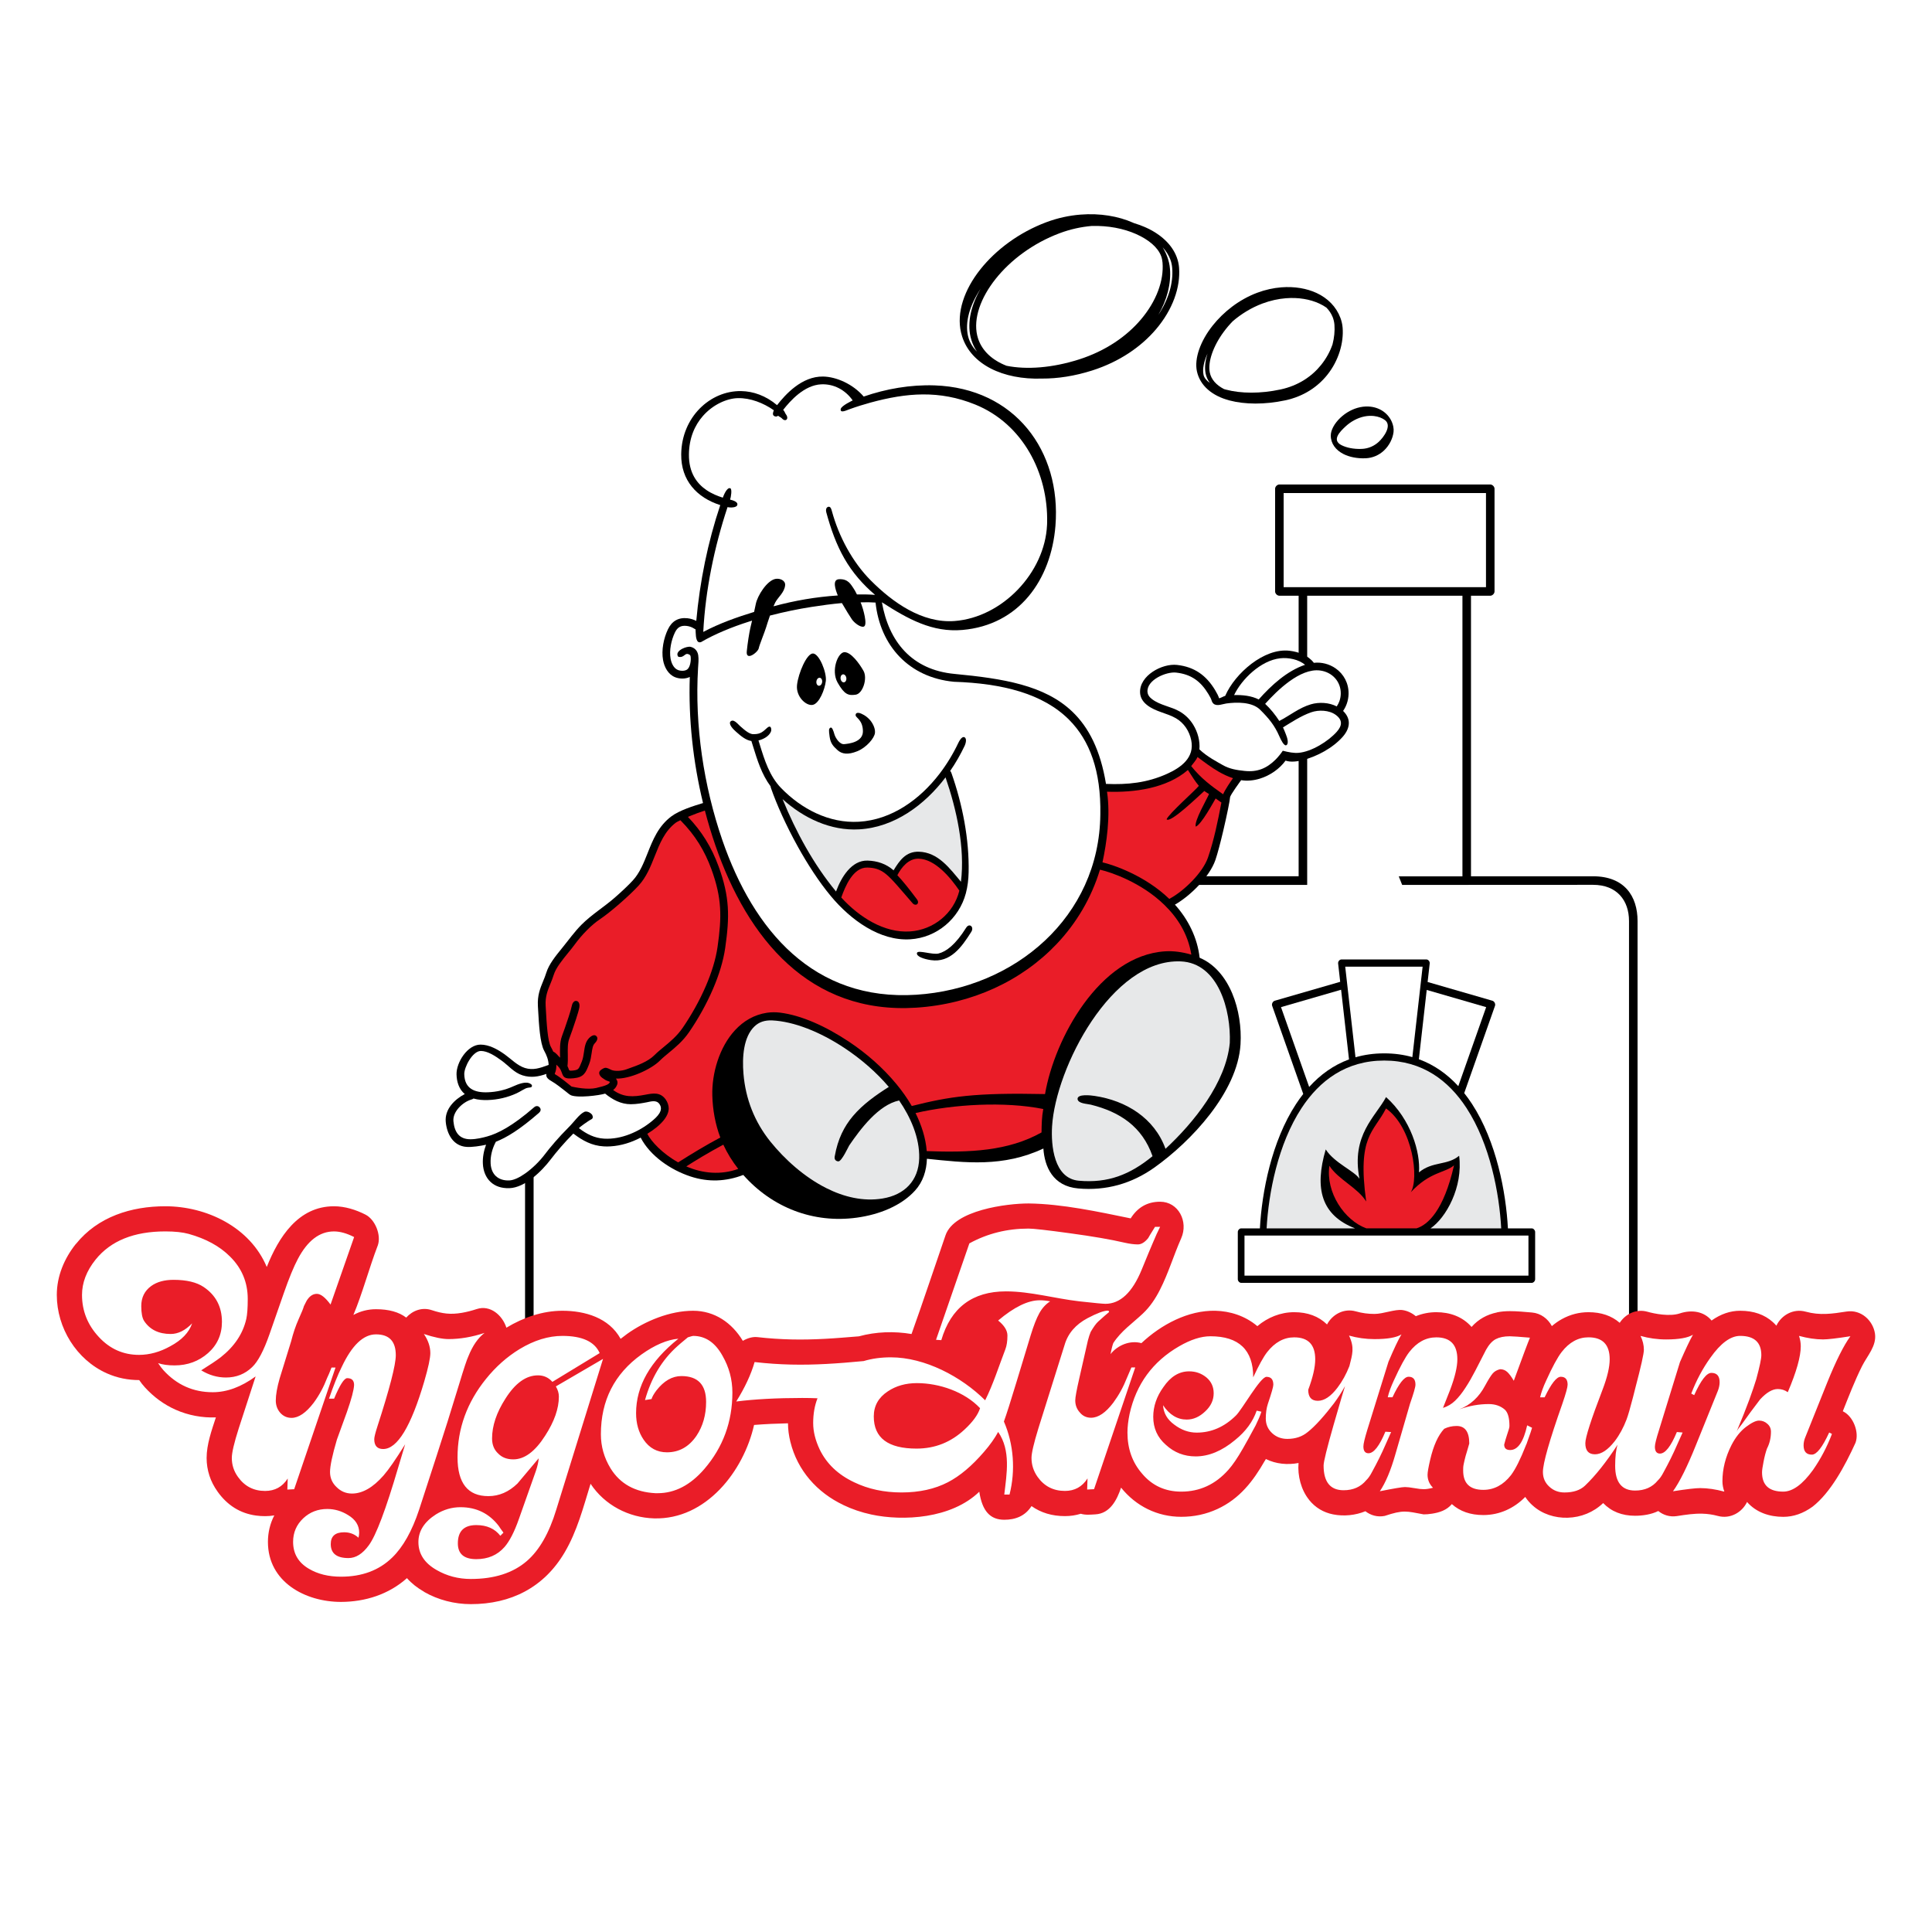
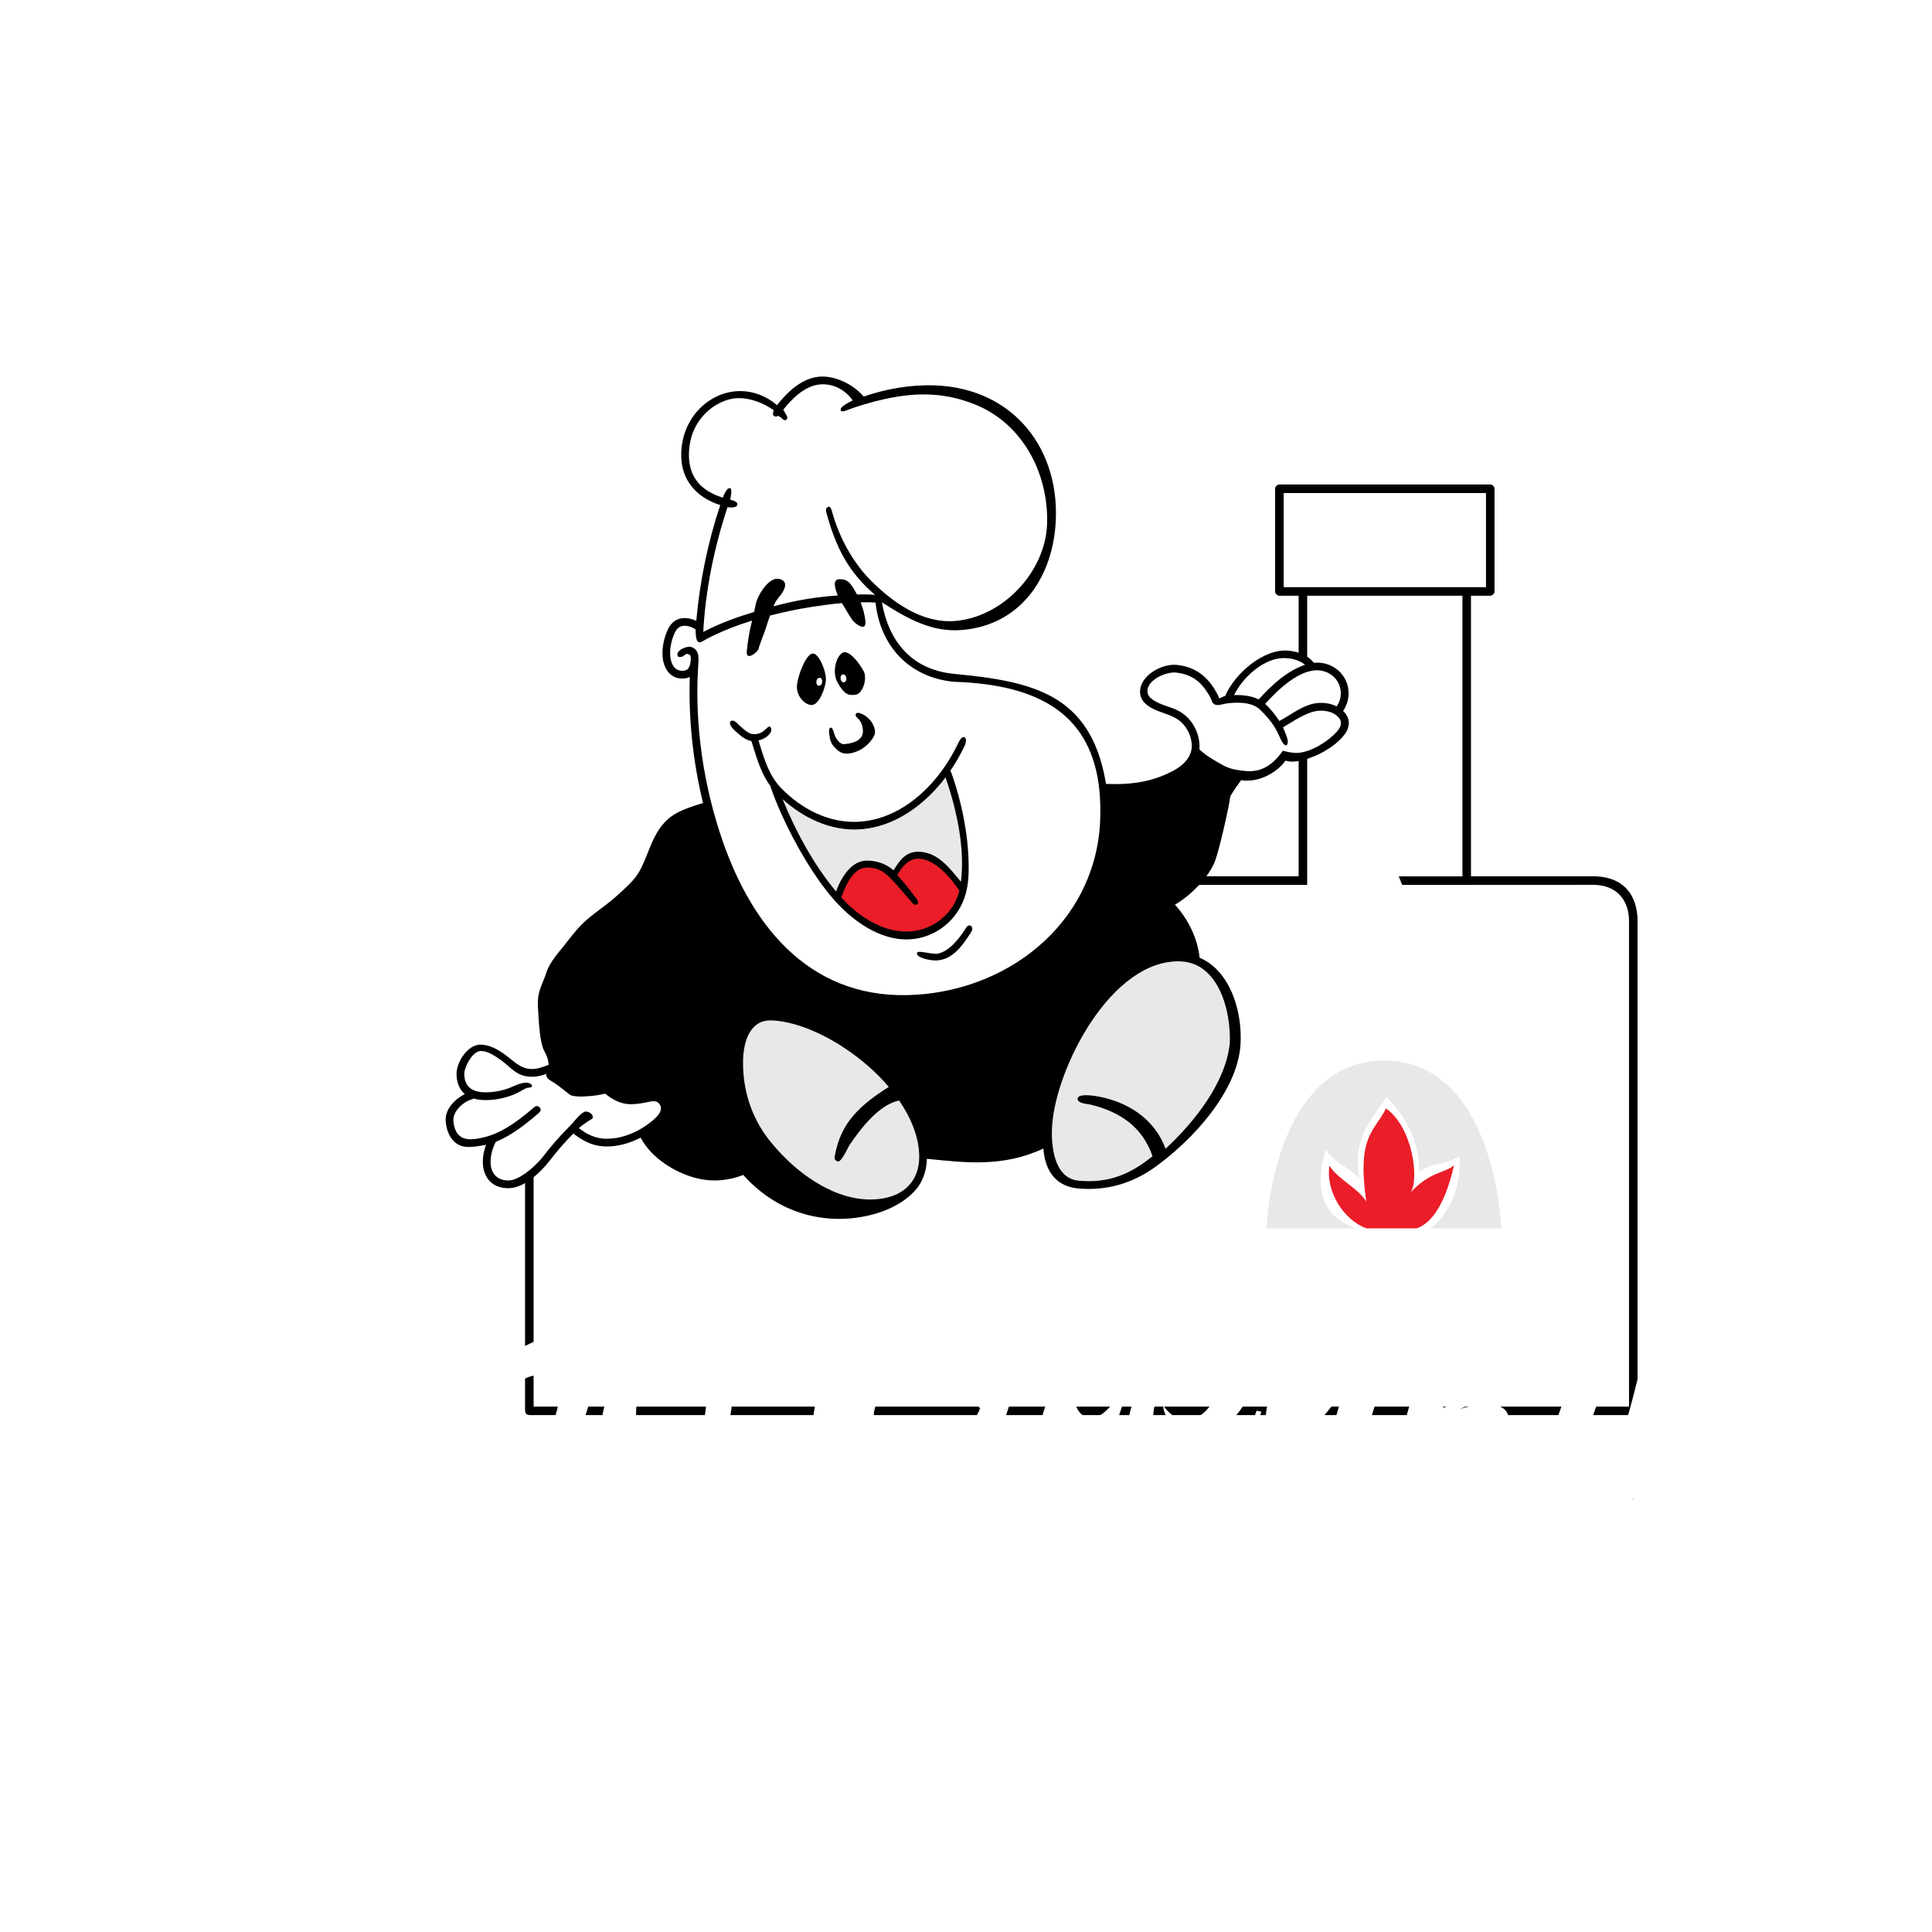
<svg xmlns="http://www.w3.org/2000/svg" version="1.0" id="Layer_1" x="0px" y="0px" width="192.756px" height="192.756px" viewBox="0 0 192.756 192.756" enable-background="new 0 0 192.756 192.756" xml:space="preserve">
  <g>
    <polygon fill-rule="evenodd" clip-rule="evenodd" fill="#FFFFFF" points="0,0 192.756,0 192.756,192.756 0,192.756 0,0  " />
    <path d="M52.385,112.258h49.229V87.426h27.951V59.436h-1.922c-0.213,0-0.426-0.214-0.426-0.426V48.763   c0-0.213,0.213-0.426,0.426-0.426h21.041c0.213,0,0.426,0.213,0.426,0.426v10.247c0,0.212-0.213,0.426-0.426,0.426h-1.923v27.991   h12.175c3.139,0,4.444,1.99,4.444,4.465v48.724c0,0.301-0.256,0.57-0.581,0.57H52.916c-0.422-0.006-0.519-0.176-0.531-0.502   V112.258L52.385,112.258z" />
    <path fill="#FFFFFF" d="M145.908,59.436h-15.49v28.853h-27.952v24.396c0,0.213-0.214,0.426-0.427,0.426H53.237v27.225h109.29   V91.891c0-2.048-1.201-3.613-3.592-3.612l-19.041,0.009l-0.339-0.853h6.353V59.436L145.908,59.436z M148.257,49.189h-20.188v9.394   h20.188V49.189L148.257,49.189z" />
    <path d="M162.953,149.51c-0.051,0.076-0.064,0.137,0,0.137V149.51L162.953,149.51z" />
-     <path d="M123.83,122.555h1.871c0.195-3.613,1.161-8.678,3.609-12.414c0.227-0.346,0.464-0.678,0.715-0.998l-3.101-8.791   c-0.069-0.195,0.062-0.451,0.262-0.51l6.525-1.887l-0.207-1.829c-0.022-0.198,0.146-0.401,0.331-0.401h8.476   c0.186,0,0.354,0.203,0.331,0.401l-0.209,1.847l6.461,1.869c0.199,0.059,0.331,0.314,0.262,0.51l-3.071,8.707   c0.273,0.344,0.533,0.705,0.776,1.078c2.441,3.746,3.392,8.824,3.584,12.418h2.382c0.167,0,0.334,0.182,0.334,0.359v4.717   c0,0.178-0.167,0.359-0.334,0.359H123.83c-0.167,0-0.334-0.182-0.334-0.359v-4.717C123.496,122.736,123.663,122.555,123.83,122.555   L123.83,122.555z" />
    <path fill-rule="evenodd" clip-rule="evenodd" fill="#EA1D28" d="M136.327,122.555c-2.19-0.789-4.075-3.596-3.693-6.244   c0.875,1.369,2.844,2.199,3.671,3.562c-0.917-6.6,0.77-6.887,1.977-9.285c2.683,1.914,3.318,7.027,2.469,8.367   c1.905-2.057,3.401-1.916,4.316-2.686c-1.029,4.533-2.622,5.941-3.744,6.285H136.327L136.327,122.555z" />
    <path fill="#E7E8E9" d="M146.314,110.547c-1.79-2.748-4.421-4.736-8.209-4.736c-3.8,0-6.446,1.992-8.25,4.744   c-2.357,3.6-3.292,8.492-3.485,12h8.823c-3.346-1.307-4.08-3.943-2.925-7.877c0.876,1.367,2.862,2.145,3.367,2.93   c-0.85-4.385,1.616-6.193,2.652-8.152c2.485,2.225,3.438,5.52,3.285,7.51c1.352-1.123,2.838-0.668,4.007-1.656   c0.409,3.137-1.325,6.215-2.857,7.246h7.054C149.586,119.064,148.666,114.154,146.314,110.547L146.314,110.547z" />
    <path fill="#FFFFFF" d="M152.494,123.273h-28.331v3.998h28.331V123.273L152.494,123.273z M133.802,98.746l-5.996,1.736l2.809,7.963   c1.095-1.207,2.407-2.17,3.976-2.748L133.802,98.746L133.802,98.746z M141.936,96.443h-7.724l1.026,9.042   c0.879-0.254,1.833-0.391,2.867-0.391c1.011,0,1.944,0.131,2.806,0.375L141.936,96.443L141.936,96.443z M142.344,98.766   l5.931,1.717l-2.78,7.883c-1.086-1.182-2.386-2.123-3.935-2.686L142.344,98.766L142.344,98.766z" />
-     <path d="M125.438,29.206c0.809-0.303,1.62-0.477,2.399-0.539c1.321-0.105,2.548,0.113,3.525,0.568   c1.108,0.515,1.957,1.374,2.368,2.472c0.122,0.323,0.198,0.652,0.224,0.984c0.119,1.481-0.377,3.271-1.536,4.716   c-0.942,1.174-2.328,2.137-4.184,2.534c-2.056,0.44-4.042,0.415-5.567,0.012c-1.714-0.454-2.94-1.458-3.253-2.923   c-0.266-1.253,0.341-3,1.579-4.555C122.062,31.134,123.599,29.895,125.438,29.206L125.438,29.206z M135.729,40.62   c0.356-0.071,0.701-0.083,1.02-0.045c0.51,0.06,0.97,0.249,1.327,0.519c0.48,0.364,0.814,0.876,0.934,1.471h-0.001   c0.037,0.183,0.046,0.363,0.026,0.534c-0.074,0.631-0.411,1.347-0.977,1.869c-0.461,0.424-1.077,0.727-1.831,0.755   c-0.835,0.031-1.611-0.131-2.182-0.421c-0.781-0.397-1.272-1.042-1.273-1.846c-0.002-0.546,0.374-1.235,0.978-1.796   C134.267,41.177,134.96,40.772,135.729,40.62L135.729,40.62z M104.39,22.171c1.135-0.425,2.291-0.671,3.415-0.76   c1.938-0.155,3.776,0.158,5.246,0.811c0.026,0.012,0.053,0.024,0.078,0.036c0.4,0.118,0.781,0.257,1.141,0.417   c1.52,0.674,2.656,1.712,3.131,2.979c0.126,0.335,0.206,0.681,0.233,1.034c0.158,1.985-0.647,4.219-2.296,6.159   c-1.477,1.738-3.634,3.244-6.378,4.118c-1.74,0.554-3.444,0.814-5.002,0.805c-3.899,0.131-7.079-1.414-7.966-4.199   c-0.043-0.137-0.081-0.273-0.112-0.408l0-0.002c-0.456-1.965,0.315-4.259,1.934-6.291C99.351,24.937,101.657,23.195,104.39,22.171   L104.39,22.171z M115.993,24.67c0.183,0.292,0.336,0.602,0.457,0.926c0.151,0.402,0.246,0.813,0.279,1.229   c0.118,1.476-0.285,3.08-1.163,4.589c1.021-1.538,1.504-3.188,1.386-4.674c-0.023-0.299-0.088-0.583-0.188-0.85   C116.599,25.451,116.337,25.042,115.993,24.67L115.993,24.67z M97.846,28.794c-1.092,1.646-1.588,3.333-1.267,4.726h0.001   c0.018,0.081,0.04,0.157,0.062,0.227c0.162,0.507,0.446,0.954,0.833,1.336c-0.234-0.344-0.419-0.718-0.547-1.122   c-0.035-0.109-0.066-0.224-0.094-0.343v-0.001C96.49,32.139,96.888,30.439,97.846,28.794L97.846,28.794z M120.703,38.197   c-0.208-0.285-0.353-0.603-0.421-0.95c-0.111-0.562-0.038-1.244,0.194-1.972c-0.37,0.81-0.52,1.557-0.398,2.125   C120.141,37.692,120.36,37.96,120.703,38.197L120.703,38.197z" />
-     <path fill="#EA1D28" d="M40.601,157.451c0.462,0.521,1.033,0.975,1.712,1.361l-0.005,0.008c1.405,0.809,3.048,1.225,4.666,1.225   c3.972,0,7.275-1.633,9.352-5.146c1.265-2.141,1.866-4.512,2.595-6.863c1.407,2.129,3.804,3.383,6.343,3.453   c5.174,0.143,8.935-4.713,9.97-9.322c1.126-0.088,2.255-0.139,3.384-0.164c0.002,0.6,0.082,1.221,0.24,1.861h0.002   c0.701,2.848,2.668,5.053,5.283,6.289l-0.002,0.004c0.866,0.416,1.797,0.732,2.791,0.947c3.16,0.682,7.99,0.426,10.772-2.275   c0.292,1.939,1.092,2.797,2.492,2.797c1.116,0,2.078-0.365,2.719-1.363c0.938,0.666,2.049,1,3.336,1c0.553,0,1.08-0.08,1.581-0.236   c0.478,0.148,0.958,0.088,1.448,0.062c1.487-0.078,2.167-1.473,2.57-2.666c1.487,1.848,3.62,2.91,6.004,2.91   c1.282,0,2.484-0.258,3.606-0.777c2.214-1.021,3.563-2.773,4.729-4.812l0.005,0.002c0.029-0.053,0.063-0.111,0.102-0.178   c1.013,0.5,2.157,0.604,3.26,0.396c-0.111,1.252,0.249,2.682,1.047,3.666v0.01c0.626,0.775,1.43,1.26,2.409,1.453   c1.057,0.209,2.22,0.094,3.213-0.316c0.521,0.404,1.196,0.611,1.926,0.467c1.871-0.623,2.15-0.477,3.89-0.154   c0.249,0,0.516-0.021,0.799-0.066h0.01c0.76-0.115,1.49-0.348,2.001-0.961c0.809,0.729,1.856,1.094,3.145,1.094   c1.614,0,3.062-0.672,4.177-1.807c0.205,0.309,0.449,0.592,0.733,0.848l0.001-0.002c0.948,0.865,2.227,1.264,3.498,1.229   c1.332-0.039,2.578-0.541,3.543-1.463c0.81,0.844,1.872,1.266,3.187,1.266c0.755,0,1.627-0.131,2.31-0.473   c0.498,0.4,1.145,0.615,1.854,0.506c0.912-0.143,1.721-0.264,2.551-0.24c0.498,0.014,1.003,0.08,1.543,0.227   c1.234,0.334,2.416-0.359,2.91-1.396c0.915,1.051,2.243,1.484,3.612,1.484c1.02,0,1.997-0.34,2.933-1.021   c1.777-1.387,3.216-4.039,4.273-6.363c0.392-1.035-0.208-2.6-1.188-3.109l-0.077-0.041c0.607-1.516,1.19-3.045,1.922-4.506   c0.518-1.035,1.472-2.014,1.287-3.246c-0.194-1.291-1.381-2.424-2.833-2.197c-1.452,0.225-2.653,0.406-4.083,0.012   c-1.235-0.338-2.426,0.355-2.92,1.4c-0.105-0.121-0.219-0.238-0.342-0.35c-0.833-0.758-1.924-1.139-3.271-1.139   c-0.989,0-1.938,0.324-2.853,0.975c-0.75-0.916-1.988-1.105-3.169-0.711c-1.013,0.338-2.539,0.031-3.23-0.166   c-1.124-0.32-2.197,0.229-2.765,1.104c-0.812-0.705-1.851-1.059-3.116-1.059c-0.934,0-1.816,0.229-2.645,0.684   c-0.353,0.193-0.688,0.428-1.008,0.703c-0.388-0.73-1.108-1.281-1.978-1.355c-0.735-0.062-1.479-0.137-2.218-0.137   c-0.454,0-0.876,0.039-1.268,0.119l-0.01,0.01c-0.995,0.203-1.864,0.68-2.538,1.447c-0.902-1.033-2.17-1.471-3.518-1.471   c-0.709,0-1.391,0.135-2.044,0.398c-0.384-0.318-0.845-0.541-1.324-0.609c-0.745-0.107-1.919,0.385-2.802,0.385   c-0.633,0-1.242-0.08-1.852-0.254c-1.206-0.344-2.355,0.312-2.88,1.303c-0.835-0.814-1.929-1.223-3.282-1.223   c-1.357,0-2.644,0.523-3.67,1.393c-1.228-1.043-2.747-1.5-4.176-1.535c-2.728-0.068-5.443,1.395-7.391,3.23   c-1.13-0.311-2.361,0.189-3.084,1.096c0.081-0.357,0.146-0.754,0.275-1.098c0.764-1.191,1.947-2.002,2.946-2.943   c0.733-0.689,1.266-1.504,1.708-2.371c0.852-1.668,1.346-3.387,2.124-5.145c0.74-1.672-0.278-3.648-2.106-3.648   c-1.29,0-2.252,0.578-2.934,1.662c-3.209-0.656-6.836-1.449-10.186-1.488c-2.186,0-7.42,0.664-8.286,3.172   c-1.092,3.158-2.234,6.619-3.393,9.854c-1.732-0.297-3.554-0.234-5.252,0.23c-1.123,0.088-2.247,0.189-3.372,0.248   c-1.169,0.062-2.272,0.088-3.358,0.062c-1.13-0.027-2.247-0.1-3.403-0.232c-0.46-0.051-0.981,0.1-1.446,0.371   c-1.084-1.797-2.81-3-4.962-3c-2.297,0-4.76,1.006-6.611,2.328l-0.01,0.01c-0.209,0.15-0.413,0.307-0.61,0.463   c-1.16-2.107-3.553-2.801-5.812-2.801c-1.969,0-3.891,0.67-5.564,1.678l-0.01,0.01c-0.003,0.002-0.006,0.004-0.009,0.006   c-0.399-1.252-1.618-2.309-2.965-1.863c-0.515,0.17-1.004,0.293-1.469,0.373c-1.142,0.195-1.934,0.092-3.016-0.266   c-0.98-0.326-1.929,0.057-2.547,0.744c-0.732-0.557-1.737-0.836-3.015-0.836c-0.796,0-1.547,0.191-2.254,0.572   c0.907-2.156,1.572-4.695,2.437-6.945c0.357-1.023-0.264-2.57-1.226-3.062c-0.963-0.492-2.061-0.836-3.15-0.836   c-3.57,0-5.521,3.088-6.704,6.057c-1.665-3.98-6.008-6.057-10.124-6.057c-3.392,0-6.728,1.037-8.915,3.76h-0.01   c-1.158,1.451-1.899,3.215-1.899,5.088c0,3.281,1.962,6.471,4.996,7.822c1.02,0.455,2.11,0.672,3.225,0.672   c0.173,0.254,0.359,0.496,0.57,0.727h0c0.889,0.973,1.909,1.717,3.06,2.229c1.257,0.559,2.646,0.82,4.02,0.766   c-0.419,1.287-0.924,2.688-0.924,4.051c0,0.602,0.093,1.189,0.28,1.766c0.178,0.549,0.447,1.074,0.807,1.578l-0.001,0.002   c0.983,1.381,2.264,2.18,3.84,2.396c0.602,0.082,1.226,0.086,1.827-0.014c-0.426,0.814-0.636,1.725-0.636,2.643   c0,4.018,3.746,5.988,7.289,5.988C36.43,159.818,38.791,159.074,40.601,157.451L40.601,157.451z" />
    <path fill-rule="evenodd" clip-rule="evenodd" fill="#FFFFFF" d="M172.754,144.17c-0.603,1.188-0.907,2.395-0.907,3.617   c0,0.342,0.065,0.682,0.19,1.033c-0.859-0.232-1.665-0.352-2.412-0.352c-0.466,0-1.367,0.107-2.711,0.316   c0.663-0.92,1.428-2.461,2.293-4.615l2.186-5.41c0.113-0.293,0.174-0.58,0.174-0.854c0-0.623-0.275-0.932-0.824-0.932   c-0.478,0-1.045,0.74-1.714,2.221l-0.293-0.156c0.502-1.307,1.135-2.496,1.905-3.57c1.027-1.457,2.018-2.186,2.974-2.186   c1.409,0,2.113,0.645,2.113,1.924c0,0.352-0.167,1.152-0.507,2.4c-0.149,0.5-0.383,1.176-0.688,2.029   c-0.31,0.848-0.74,1.93-1.289,3.236c0.035-0.096,0.102-0.203,0.19-0.328c0.096-0.119,0.216-0.275,0.353-0.459   c0.573-0.807,1.177-1.631,1.821-2.467c0.639-0.693,1.23-1.033,1.762-1.033c0.364,0,0.698,0.102,0.997,0.316   c0.866-2.029,1.296-3.559,1.296-4.586c0-0.34-0.06-0.68-0.174-1.033c0.849,0.232,1.648,0.354,2.396,0.354   c0.478,0,1.385-0.107,2.729-0.318c-0.675,0.934-1.445,2.473-2.311,4.617l-2.168,5.41c-0.125,0.293-0.191,0.572-0.191,0.854   c0,0.621,0.275,0.932,0.824,0.932c0.479,0,1.051-0.734,1.731-2.209l0.275,0.143c-0.496,1.309-1.129,2.502-1.887,3.59   c-1.04,1.443-2.031,2.166-2.975,2.166c-1.409,0-2.113-0.639-2.113-1.922c0-0.203,0.048-0.549,0.149-1.051   c0.095-0.502,0.209-0.938,0.34-1.314c0.269-0.514,0.4-1.08,0.4-1.695c0-0.316-0.119-0.58-0.364-0.789   c-0.233-0.209-0.508-0.316-0.824-0.316s-0.752,0.215-1.313,0.639C173.632,142.795,173.154,143.398,172.754,144.17L172.754,144.17z    M25.504,137.326c-1.439,1.051-2.866,1.576-4.281,1.576c-1.941,0-3.577-0.729-4.909-2.186c-0.149-0.16-0.334-0.406-0.543-0.717   c0.436,0.15,0.979,0.227,1.648,0.227c1.295,0,2.407-0.412,3.333-1.223c0.925-0.818,1.391-1.857,1.391-3.117   c0-1.506-0.609-2.664-1.822-3.482c-0.71-0.477-1.713-0.715-3.009-0.715c-0.907,0-1.648,0.201-2.221,0.613   c-0.663,0.479-0.997,1.146-0.997,2.008c0,0.691,0.096,1.182,0.28,1.475c0.574,0.871,1.457,1.307,2.657,1.307   c0.735,0,1.451-0.352,2.138-1.062c-0.304,0.908-1.033,1.672-2.185,2.287c-1.027,0.572-2.066,0.859-3.117,0.859   c-1.57,0-2.908-0.596-4.007-1.785c-1.117-1.199-1.678-2.604-1.678-4.197c0-1.213,0.448-2.389,1.35-3.518   c1.511-1.881,3.833-2.818,6.962-2.818c0.956,0,1.731,0.084,2.323,0.246c1.72,0.477,3.099,1.229,4.126,2.256   c1.183,1.164,1.774,2.58,1.774,4.234c0,0.9-0.048,1.564-0.144,1.994c-0.334,1.48-1.194,2.758-2.562,3.834   c-0.412,0.316-1.057,0.746-1.935,1.295c0.783,0.479,1.606,0.717,2.466,0.717c1.027,0,1.898-0.346,2.609-1.033   c0.585-0.549,1.159-1.637,1.731-3.271c0.257-0.76,0.735-2.127,1.434-4.115c0.525-1.504,0.991-2.639,1.403-3.41   c0.967-1.832,2.167-2.746,3.601-2.746c0.609,0,1.278,0.186,2.012,0.562l-2.353,6.734c-0.525-0.711-0.979-1.068-1.362-1.068   c-0.364,0-0.668,0.186-0.925,0.543c-0.048,0.049-0.173,0.275-0.37,0.682c-0.054,0.215-0.233,0.65-0.532,1.312   c-0.298,0.67-0.543,1.398-0.74,2.186l-1.152,3.727c-0.257,0.902-0.382,1.631-0.382,2.191c0,0.479,0.149,0.885,0.442,1.225   c0.299,0.334,0.674,0.508,1.129,0.508c0.704,0,1.445-0.502,2.209-1.506c0.549-0.746,0.997-1.576,1.344-2.484   c0.107-0.209,0.25-0.555,0.436-1.033h0.4l-4.126,12.141l-0.681,0.035l0.036-1.104c-0.525,0.83-1.278,1.242-2.257,1.242   c-1.141,0-2.042-0.467-2.705-1.398c-0.413-0.572-0.615-1.199-0.615-1.893c0-0.531,0.232-1.51,0.686-2.938L25.504,137.326   L25.504,137.326z M35.764,153.418c-0.388-0.357-0.866-0.543-1.434-0.543c-0.889,0-1.331,0.395-1.331,1.178   c0,0.93,0.591,1.396,1.768,1.396c0.734,0,1.409-0.424,2.03-1.277c0.722-0.98,1.702-3.572,2.938-7.787l0.687-2.287   c-0.938,1.504-1.654,2.537-2.156,3.111c-1.051,1.199-2.102,1.803-3.147,1.803c-0.597,0-1.111-0.215-1.541-0.645   c-0.436-0.412-0.651-0.914-0.651-1.504c0-0.598,0.227-1.68,0.687-3.238c0.113-0.328,0.448-1.242,0.997-2.746   c0.454-1.295,0.693-2.197,0.716-2.699c0-0.453-0.227-0.68-0.687-0.68c-0.299,0-0.74,0.68-1.308,2.047h-0.508   c0.454-1.318,0.872-2.365,1.26-3.146c1.027-2.186,2.167-3.271,3.427-3.271c1.32,0,1.977,0.691,1.977,2.078   c0,0.961-0.609,3.326-1.833,7.105c-0.215,0.662-0.316,1.086-0.316,1.277c0,0.65,0.298,0.98,0.889,0.98   c1.416,0,2.777-2.246,4.097-6.736c0.406-1.391,0.609-2.336,0.609-2.836c0-0.639-0.216-1.279-0.645-1.906   c1.027,0.342,1.851,0.508,2.466,0.508c1.146,0,2.341-0.203,3.589-0.615c-0.657,0.502-1.188,1.277-1.612,2.33   c-0.149,0.311-0.454,1.223-0.907,2.729l-1.171,3.791c-0.478,1.529-1.427,4.449-2.836,8.777c-0.71,2.145-1.606,3.738-2.693,4.789   c-1.308,1.273-3.009,1.906-5.105,1.906c-1.248,0-2.317-0.264-3.201-0.789c-1.051-0.615-1.577-1.51-1.577-2.688   c0-0.932,0.341-1.713,1.016-2.352c0.663-0.621,1.463-0.926,2.395-0.926c0.734,0,1.427,0.203,2.078,0.609   c0.734,0.441,1.104,1.027,1.104,1.75C35.835,153.078,35.812,153.246,35.764,153.418L35.764,153.418z M56.11,133.283   c1.977,0,3.218,0.574,3.72,1.715l-4.717,2.871c-0.388-0.436-0.866-0.65-1.439-0.65c-1.188,0-2.269,0.775-3.249,2.328   c-0.89,1.387-1.331,2.711-1.331,3.971c0,0.627,0.203,1.129,0.615,1.506c0.371,0.383,0.872,0.578,1.499,0.578   c1.123,0,2.18-0.787,3.183-2.363c0.914-1.41,1.368-2.711,1.368-3.9c0-0.34-0.102-0.674-0.299-1.016l4.706-2.746l-4.669,15.049   c-0.711,2.34-1.69,4.047-2.938,5.123c-1.379,1.188-3.236,1.785-5.583,1.785c-1.248,0-2.382-0.299-3.41-0.891   c-1.212-0.686-1.821-1.617-1.821-2.793c0-1.094,0.585-2.014,1.75-2.76c0.77-0.479,1.588-0.717,2.448-0.717   c1.601,0,2.878,0.633,3.834,1.893c0.071,0.121,0.221,0.336,0.454,0.646l-0.311,0.314c-0.549-0.709-1.349-1.068-2.4-1.068   c-1.224,0-1.839,0.609-1.839,1.822c0,1.051,0.615,1.576,1.839,1.576c1.165,0,2.102-0.4,2.812-1.207   c0.501-0.572,0.985-1.504,1.439-2.801l1.696-4.795c0.161-0.477,0.256-0.895,0.28-1.26l-2.114,2.514   c-0.866,0.842-1.833,1.262-2.908,1.262c-2.048,0-3.076-1.291-3.076-3.871c0-2.871,0.943-5.475,2.837-7.822   c0.979-1.217,2.096-2.209,3.356-2.979C53.297,133.719,54.719,133.283,56.11,133.283L56.11,133.283z M67.684,133.564   c-2.812,2.244-4.222,4.717-4.222,7.428c0,1.027,0.251,1.91,0.752,2.646c0.574,0.842,1.35,1.26,2.329,1.26   c1.212,0,2.197-0.551,2.944-1.648c0.639-0.955,0.961-2.084,0.961-3.381c0-1.719-0.824-2.578-2.466-2.578   c-0.914,0-1.744,0.477-2.49,1.432c-0.256,0.342-0.418,0.627-0.489,0.861l-0.651,0.102c0.621-2.217,1.695-4.002,3.224-5.369   c0.096-0.096,0.442-0.389,1.051-0.891c0.305-0.094,0.478-0.143,0.525-0.143c1.224,0,2.204,0.662,2.938,1.994   c0.651,1.135,0.98,2.354,0.98,3.654c0,2.92-0.932,5.459-2.801,7.633c-1.385,1.605-2.938,2.412-4.652,2.412   c-0.083,0-0.161,0-0.227,0c-2.03-0.107-3.523-0.932-4.479-2.484c-0.639-1.051-0.961-2.18-0.961-3.393   c0-3.373,1.349-6.023,4.042-7.959C65.331,134.186,66.567,133.66,67.684,133.564L67.684,133.564z M73.454,139.828   c0.859-1.379,1.475-2.688,1.833-3.936c2.533,0.289,4.756,0.318,7.164,0.189c1.176-0.062,2.396-0.162,3.717-0.287   c0.83-0.25,1.731-0.373,2.711-0.373c3.401,0,7.041,1.93,9.411,4.287c0.811-1.621,1.362-3.391,2.013-5.082   c0.137-0.352,0.209-0.812,0.209-1.379c0-0.502-0.311-1.004-0.926-1.498c1.594-1.346,2.974-2.02,4.144-2.02   c0.335,0,0.687,0.035,1.045,0.107c-0.441,0.281-0.8,0.676-1.08,1.182c-0.281,0.508-0.567,1.236-0.86,2.193l-1.433,4.717   c-0.573,1.893-0.985,3.188-1.242,3.898c0.984,2.256,1.17,4.9,0.561,7.285h-0.524c0.243-2.074,0.666-4.391-0.609-6.246   c-0.341,0.627-0.806,1.289-1.403,1.977c-1.212,1.41-2.418,2.424-3.619,3.045c-1.308,0.676-2.848,1.016-4.622,1.016   c-1.75,0-3.32-0.34-4.723-1.016c-1.606-0.758-2.753-1.85-3.445-3.283c-0.43-0.914-0.645-1.785-0.645-2.627   c0-0.916,0.145-1.738,0.432-2.471c-0.504-0.021-1.012-0.031-1.521-0.031C77.49,139.477,75.293,139.596,73.454,139.828   L73.454,139.828z M93.388,133.672l3.326-9.619c1.797-0.986,3.768-1.477,5.911-1.477c0.478,0,1.857,0.156,4.126,0.467   c2.275,0.311,4.091,0.621,5.44,0.938c0.525,0.119,0.967,0.174,1.331,0.174c0.353,0,0.693-0.209,1.033-0.629   c0.024-0.059,0.251-0.436,0.681-1.121h0.508c-0.221,0.43-0.46,0.955-0.717,1.576c-0.197,0.453-0.573,1.355-1.122,2.699   c-0.932,2.27-2.138,3.402-3.619,3.402c-0.232,0-1.104-0.082-2.615-0.25c-2.415-0.277-4.879-0.992-7.303-0.992   c-3.344,0-5.5,1.625-6.455,4.867L93.388,133.672L93.388,133.672z M91.482,137.994c-1.123,0-2.09,0.275-2.908,0.824   c-0.932,0.615-1.397,1.451-1.397,2.502c0,2.139,1.421,3.207,4.269,3.207c1.845,0,3.439-0.639,4.795-1.91   c0.818-0.76,1.331-1.463,1.54-2.121C96.242,138.854,93.699,137.994,91.482,137.994L91.482,137.994z M110.514,130.764   c0.095,0,0.137,0.047,0.137,0.143c-0.221,0.174-0.579,0.49-1.081,0.943c-0.208,0.186-0.46,0.533-0.752,1.033   c-0.096,0.221-0.185,0.508-0.28,0.861l-0.86,3.785c-0.263,1.152-0.399,1.881-0.399,2.186c0,0.477,0.154,0.883,0.472,1.225   c0.28,0.334,0.65,0.508,1.104,0.508c0.723,0,1.463-0.502,2.221-1.506c0.55-0.746,1.004-1.57,1.361-2.479   c0.096-0.215,0.239-0.555,0.442-1.033h0.383l-4.109,12.146l-0.687,0.035l0.036-1.109c-0.525,0.83-1.278,1.248-2.251,1.248   c-1.158,0-2.066-0.467-2.729-1.398c-0.406-0.572-0.609-1.205-0.609-1.893c0-0.479,0.228-1.457,0.682-2.938l2.621-8.342   c0.334-1.146,1.099-2.031,2.287-2.664C109.456,131.014,110.131,130.764,110.514,130.764L110.514,130.764z M116.038,140.199   c0.639,0.955,1.428,1.432,2.358,1.432c0.67,0,1.284-0.273,1.857-0.824c0.562-0.525,0.836-1.121,0.836-1.803   c0-0.639-0.238-1.164-0.716-1.57c-0.502-0.412-1.075-0.615-1.732-0.615c-1.003,0-1.856,0.525-2.567,1.57   c-0.675,0.932-1.015,1.924-1.015,2.969c0,1.127,0.417,2.059,1.26,2.793c0.836,0.771,1.827,1.154,2.973,1.154   c1.314,0,2.628-0.545,3.936-1.637c1.063-0.859,1.779-1.84,2.15-2.926l0.472,0.102c-0.114,0.375-0.311,0.83-0.574,1.367   c-0.549,1.027-0.973,1.785-1.26,2.287c-0.549,0.961-1.039,1.678-1.469,2.156c-1.284,1.443-2.849,2.166-4.693,2.166   c-1.594,0-2.896-0.596-3.899-1.785c-0.979-1.117-1.469-2.49-1.469-4.107c0-0.562,0.071-1.17,0.209-1.84   c0.657-2.986,2.305-5.242,4.95-6.771c1.146-0.662,2.18-0.998,3.117-0.998c2.842,0,4.27,1.363,4.27,4.08c0,0.006,0,0.012,0,0.02   c0.553-1.197,1.019-2.037,1.393-2.521c0.771-0.98,1.672-1.471,2.693-1.471c1.403,0,2.102,0.73,2.102,2.188   c0,0.781-0.232,1.797-0.698,3.045c0,0.734,0.316,1.098,0.961,1.098c0.64,0,1.296-0.436,1.959-1.312   c0.478-0.627,0.871-1.344,1.188-2.15c0.305-1.209,0.526-1.84-0.036-3.045c0.818,0.232,1.66,0.352,2.538,0.352   c1.296,0,2.191-0.154,2.692-0.471c-0.316,0.525-0.746,1.432-1.296,2.729l-2.113,6.801c-0.257,0.842-0.388,1.391-0.388,1.648   c0,0.453,0.173,0.68,0.507,0.68c0.525,0,1.087-0.715,1.684-2.148l0.574,0.035l-0.574,1.291c-0.364,0.842-0.806,1.736-1.331,2.691   c-0.186,0.365-0.382,0.641-0.579,0.824c-0.55,0.664-1.296,0.998-2.258,0.998c-1.325,0-1.994-0.824-1.994-2.467   c0-0.381,0.335-1.73,0.997-4.049c0.669-2.316,1.046-3.605,1.141-3.875c-0.328,0.598-0.698,1.17-1.11,1.727   c-0.418,0.549-0.866,1.098-1.355,1.643c-0.489,0.543-0.913,0.947-1.26,1.217c-0.55,0.455-1.225,0.682-2.03,0.682   c-0.592,0-1.093-0.186-1.505-0.562c-0.43-0.393-0.646-0.883-0.646-1.469c0-0.561,0.072-1.051,0.209-1.469   c0.364-1.074,0.544-1.707,0.544-1.904c0-0.525-0.227-0.789-0.681-0.789c-0.623,0-2.439,3.279-3.059,3.869   c-1.146,1.129-2.448,1.697-3.905,1.697c-0.8,0-1.553-0.27-2.252-0.807C116.45,141.619,116.086,140.98,116.038,140.199   L116.038,140.199z M145.594,140.611c0.991-0.354,1.971-0.527,2.938-0.527c0.645,0,1.183,0.186,1.612,0.562   c0.305,0.293,0.454,0.83,0.454,1.623c0,0.084-0.019,0.191-0.061,0.33c-0.041,0.131-0.107,0.328-0.19,0.59   c-0.09,0.264-0.18,0.574-0.274,0.938c0,0.359,0.197,0.543,0.597,0.543c0.771,0,1.332-0.824,1.696-2.465l0.489,0.244   c-0.024,0.113-0.209,0.664-0.562,1.643c-0.023,0.023-0.048,0.072-0.065,0.143c-0.537,1.361-1.027,2.342-1.475,2.939   c-0.765,0.979-1.69,1.469-2.759,1.469c-1.344,0-2.013-0.641-2.013-1.924c0-0.221,0.006-0.377,0.019-0.459   c0.012-0.078,0.047-0.27,0.119-0.574c0.071-0.305,0.149-0.59,0.238-0.859c0.084-0.27,0.162-0.537,0.233-0.807   c0-1.164-0.418-1.75-1.26-1.75c-0.454,0-0.866,0.096-1.242,0.281c-0.603,0.645-1.069,1.672-1.397,3.082   c-0.173,0.746-0.263,1.248-0.263,1.504c0,0.502,0.18,0.932,0.543,1.297c-0.363,0.096-0.675,0.143-0.932,0.143   c-0.221,0-0.531-0.035-0.931-0.107c-0.406-0.072-0.717-0.107-0.938-0.107c-0.281,0-1.117,0.143-2.502,0.418   c0.573-0.848,1.086-2.066,1.54-3.654l1.47-5.076c0.357-1.027,0.543-1.66,0.543-1.904c0-0.525-0.227-0.789-0.687-0.789   c-0.431,0-0.968,0.682-1.606,2.049h-0.472c0.113-0.502,0.322-1.062,0.608-1.678c0.621-1.367,1.135-2.311,1.541-2.838   c0.759-0.973,1.66-1.463,2.693-1.463c1.403,0,2.102,0.73,2.102,2.188c0,0.752-0.238,1.766-0.717,3.039l-0.716,1.814   c0.465-0.148,0.871-0.389,1.212-0.723c0.347-0.334,0.692-0.764,1.033-1.295c0.346-0.525,0.668-1.094,0.979-1.695   c0.31-0.598,0.668-1.297,1.074-2.092c0.293-0.52,0.615-0.877,0.974-1.062c0.358-0.184,0.818-0.281,1.392-0.281   c0.292,0,0.961,0.049,2.012,0.139c-0.185,0.436-0.723,1.869-1.612,4.299c-0.232-0.395-0.447-0.686-0.645-0.871   s-0.437-0.281-0.717-0.281c-0.316,0.072-0.567,0.215-0.753,0.436c-0.185,0.221-0.436,0.627-0.752,1.207   C147.559,139.393,146.704,140.18,145.594,140.611L145.594,140.611z M156.087,148.904c-0.591,0-1.093-0.191-1.505-0.572   c-0.43-0.389-0.645-0.879-0.645-1.469c0-0.867,0.645-3.137,1.94-6.809c0.353-1.027,0.525-1.66,0.525-1.904   c0-0.525-0.227-0.789-0.681-0.789c-0.424,0-0.955,0.682-1.612,2.049h-0.454c0.12-0.502,0.322-1.062,0.615-1.684   c0.615-1.361,1.129-2.305,1.534-2.83c0.759-0.98,1.654-1.471,2.676-1.471c1.415,0,2.119,0.73,2.119,2.188   c0,0.781-0.238,1.797-0.716,3.045c-1.146,2.984-1.714,4.758-1.714,5.332c0,0.734,0.316,1.105,0.961,1.105   c0.639,0,1.296-0.443,1.977-1.314c0.478-0.627,0.866-1.35,1.171-2.15c0.148-0.387,0.364-1.129,0.645-2.221l0.245-0.967   c0.562-2.133,0.842-3.393,0.842-3.775c0-0.471-0.113-0.93-0.335-1.385c0.818,0.232,1.666,0.354,2.557,0.354   c1.283,0,2.173-0.162,2.675-0.473c-0.305,0.531-0.734,1.445-1.296,2.729l-2.096,6.801c-0.27,0.844-0.406,1.393-0.406,1.648   c0,0.455,0.173,0.682,0.508,0.682c0.525,0,1.086-0.717,1.684-2.15l0.573,0.049l-0.573,1.277c-0.364,0.842-0.806,1.738-1.331,2.693   c-0.186,0.363-0.383,0.639-0.58,0.824c-0.543,0.662-1.295,0.996-2.257,0.996c-1.326,0-1.988-0.824-1.988-2.465   c0-0.908,0.077-1.613,0.245-2.115c-1.123,1.727-2.204,3.088-3.255,4.092C157.657,148.678,156.977,148.904,156.087,148.904   L156.087,148.904z" />
    <path fill="#FFFFFF" d="M100.421,36.493c1.993,0.403,4.555,0.221,7.232-0.632c2.659-0.848,4.744-2.3,6.167-3.975   c1.549-1.822,2.311-3.884,2.166-5.684c-0.019-0.236-0.067-0.456-0.142-0.655c-0.326-0.867-1.236-1.637-2.501-2.198   c-1.248-0.554-2.785-0.851-4.431-0.805c-1.054,0.093-2.134,0.326-3.194,0.724c-2.653,0.995-4.891,2.682-6.379,4.551   c-1.504,1.889-2.236,3.952-1.844,5.646h0c0.022,0.096,0.049,0.194,0.081,0.292C97.976,35.007,98.999,35.937,100.421,36.493   L100.421,36.493z M137.088,41.508c-0.298-0.035-0.618-0.025-0.949,0.041c-0.73,0.146-1.393,0.533-1.89,0.994   c-0.574,0.533-1.405,1.364-0.412,1.87c0.512,0.26,1.228,0.406,2.013,0.375c0.701-0.026,1.278-0.31,1.709-0.708   c0.467-0.431,1.358-1.607,0.617-2.167C137.902,41.707,137.527,41.559,137.088,41.508L137.088,41.508z M123.006,32.035   c-0.333,0.339-0.636,0.695-0.905,1.06c-1.071,1.45-1.609,3.012-1.4,4.071c0.137,0.694,0.652,1.256,1.42,1.653   c0.066,0.019,0.133,0.038,0.201,0.056c1.481,0.392,3.419,0.415,5.431-0.017c1.802-0.385,3.146-1.318,4.06-2.456   c0.515-0.642,0.891-1.343,1.133-2.043c0.175-0.675,0.237-1.344,0.192-1.952c-0.021-0.276-0.084-0.538-0.182-0.783   c-0.139-0.343-0.35-0.657-0.621-0.935c-0.206-0.146-0.443-0.281-0.706-0.403c-0.918-0.427-2.079-0.631-3.338-0.531   c-0.751,0.06-1.54,0.23-2.337,0.528C124.845,30.699,123.85,31.317,123.006,32.035L123.006,32.035z" />
    <path fill-rule="evenodd" clip-rule="evenodd" d="M104.098,114.588c-4.022,1.889-7.805,1.416-11.619,1.023   c-0.038,1.195-0.399,2.309-1.184,3.172c-1.377,1.516-3.557,2.395-5.817,2.703c-4.318,0.59-8.426-0.992-11.321-4.262   c-1.738,0.666-3.489,0.736-5.258,0.154c-2.016-0.662-4.044-2.068-4.981-3.879c-0.935,0.488-1.944,0.809-3.003,0.873   c-0.229,0.016-0.458,0.016-0.684,0.002h-0.002c-1.18-0.068-2.106-0.576-3.027-1.279c-0.861,0.855-1.733,1.885-2.258,2.578   c-0.878,1.16-2.559,2.824-4.128,2.871c-0.812,0.025-1.424-0.211-1.858-0.609c-0.497-0.457-0.743-1.111-0.781-1.814   c-0.035-0.646,0.093-1.307,0.317-1.912c-0.535,0.119-1.38,0.258-1.955,0.217c-1.326-0.098-1.949-1.279-2.066-2.486   c-0.123-1.262,0.867-2.246,1.897-2.787c-0.583-0.484-0.806-1.23-0.822-1.969c-0.024-1.18,1.086-2.963,2.395-2.963   c0.849,0,1.685,0.459,2.417,0.98c0.63,0.451,1.252,1.113,2.007,1.35c0.825,0.258,1.518,0.006,2.298-0.279h0   c0.029-0.01,0.054-0.02,0.073-0.027c-0.015-0.5-0.207-0.982-0.446-1.414c-0.418-0.754-0.523-2.627-0.602-4.041   c-0.007-0.129-0.012-0.225-0.023-0.404c-0.063-1.074,0.226-1.777,0.524-2.502c0.112-0.271,0.225-0.547,0.316-0.844   c0.259-0.843,0.949-1.688,1.57-2.45c0.646-0.791,1.226-1.618,1.951-2.344c0.996-0.997,2.22-1.743,3.284-2.669   c0.697-0.607,1.385-1.254,1.828-1.739c0.688-0.752,1.078-1.731,1.47-2.717c0.533-1.342,1.071-2.696,2.367-3.668   c0.812-0.609,2.19-1.037,3.164-1.333c-0.997-4.108-1.461-8.403-1.321-12.58c-0.431,0.212-1.017,0.204-1.458,0.029   c-0.703-0.278-1.084-1.011-1.21-1.72c-0.176-0.983,0.061-2.165,0.485-3.055c0.391-0.821,1.041-1.209,1.95-1.112   c0.33,0.036,0.635,0.139,0.88,0.265c0.35-3.898,1.146-7.842,2.394-11.553c-2.341-0.743-3.925-2.464-3.897-5.067   c0.04-3.713,2.894-6.363,5.983-6.308c1.208,0.021,2.453,0.456,3.58,1.403c0.8-1.025,2.451-2.893,4.598-2.854   c1.287,0.022,2.954,0.725,4.046,1.998c2.215-0.769,4.666-1.2,7.077-1.116c7.986,0.278,12.652,6.53,12.054,14.011   c-0.433,5.39-3.62,9.896-9.281,10.39c-2.988,0.262-5.407-1.068-8.034-2.762c0.684,3.925,2.982,6.743,7.227,7.146   c4.881,0.464,8.997,1.127,11.755,3.752c1.655,1.575,2.822,3.856,3.375,7.223c2.156,0.09,4.086-0.103,6.079-0.998   c1.422-0.639,2.782-1.63,2.424-3.364c-0.188-0.906-0.719-1.722-1.526-2.188c-0.926-0.533-1.979-0.628-2.854-1.297   c-0.482-0.368-0.699-0.803-0.722-1.246c-0.087-1.71,2.195-2.943,3.68-2.778c1.755,0.195,2.92,1.048,3.805,2.511   c0.188,0.31,0.331,0.593,0.39,0.8c0.022,0.077,0.498-0.207,0.619-0.224c0.005-0.011,0.01-0.023,0.015-0.034   c0.953-2.181,3.851-4.771,6.405-4.465c0.903,0.108,1.854,0.456,2.422,1.203c0.764-0.086,1.549,0.118,2.179,0.559   c0.799,0.56,1.306,1.475,1.286,2.54c-0.007,0.333-0.066,0.667-0.181,0.988v0.001c-0.089,0.249-0.211,0.489-0.365,0.713   c0.367,0.356,0.546,0.736,0.569,1.121c0.029,0.494-0.197,0.996-0.61,1.463c-0.981,1.109-2.571,1.968-3.995,2.325   c-0.528,0.132-1.18,0.231-1.706,0.048c-0.596,0.822-1.541,1.484-2.563,1.798c-0.614,0.188-1.255,0.252-1.865,0.152   c-0.012,0.015-0.021,0.03-0.033,0.045c-0.003,0.004-1.075,1.448-1.075,1.675c0,0.222-0.314,1.78-0.681,3.336   c-0.266,1.129-0.561,2.269-0.783,2.913c-0.577,1.671-2.509,3.585-4.037,4.45c1.325,1.466,2.248,3.317,2.464,5.297   c3.025,1.284,4.282,5.315,4.081,8.635c-0.29,4.789-4.957,9.713-8.588,12.295c-2.26,1.605-4.804,2.338-7.604,2.09   C105.041,118.35,104.223,116.4,104.098,114.588L104.098,114.588z" />
    <path fill-rule="evenodd" clip-rule="evenodd" fill="#FFFFFF" d="M83.587,59.41c-0.239-0.589-0.574-1.577,0.109-1.62   c0.948-0.062,1.213,0.573,1.429,0.861c0.094,0.126,0.232,0.376,0.373,0.658c0.601-0.014,1.203-0.003,1.809,0.042   c-1.216-1.03-2.26-2.23-3.056-3.617c-0.808-1.407-1.353-2.935-1.81-4.613c-0.051-0.187-0.054-0.481,0.186-0.556   c0.249-0.065,0.324,0.255,0.375,0.442c0.682,2.508,2.046,5.073,3.888,6.916c2.167,2.17,5.106,4.274,8.338,4.036   c4.768-0.353,9.025-4.828,9.236-9.589c0-0.001,0-0.002,0-0.003c0.001-0.022,0.002-0.044,0.003-0.066   c0.001-0.023,0.001-0.046,0.002-0.069c0,0,0,0,0-0.001c0.001-0.022,0.001-0.045,0.002-0.067c0-0.001,0-0.001,0-0.001   c0.121-4.934-2.422-9.877-7.17-11.802c-3.593-1.457-6.86-1.172-10.447-0.197c-0.667,0.182-1.389,0.406-2.143,0.68   c-0.188,0.06-0.915,0.435-0.833-0.034c0.06-0.337,1.198-0.856,1.195-0.861c-0.729-1.042-1.876-1.661-3.13-1.606   c-1.708,0.074-3.104,1.651-3.809,2.552c0.154,0.133,0.2,0.367,0.308,0.486c0.289,0.417-0.074,0.758-0.433,0.358   c-0.087-0.098-0.249-0.15-0.375-0.259c-0.123,0.086-0.272,0.123-0.435-0.005c-0.164-0.128-0.044-0.405,0.008-0.544   c-1.026-0.718-2.341-1.244-3.602-1.21c-1.057,0.028-2.454,0.613-3.484,1.79c-0.797,0.91-1.37,2.179-1.387,3.823   c-0.021,1.843,0.804,2.92,1.756,3.564c0.537,0.363,1.121,0.597,1.625,0.753c0.081-0.224,0.416-1.071,0.748-0.935   c0.196,0.081,0.064,0.89-0.021,1.131c0.277,0.066,0.81,0.216,0.718,0.534c-0.062,0.28-0.706,0.278-0.974,0.213   c-1.315,3.962-2.208,8.283-2.421,12.452c1.611-0.852,3.333-1.461,5.071-1.994c0.071-0.32,0.133-0.604,0.168-0.785   c0.162-0.832,1.121-2.365,1.981-2.513c0.42-0.072,1.001,0.149,0.946,0.649c-0.08,0.72-0.69,1.158-0.98,1.695   c-0.055,0.102-0.117,0.237-0.181,0.393C79.293,59.917,81.392,59.556,83.587,59.41L83.587,59.41z" />
    <path fill-rule="evenodd" clip-rule="evenodd" fill="#FFFFFF" d="M86.182,62.515c-0.324,0.108-0.937-0.361-1.188-0.722   c-0.163-0.232-0.64-1.007-0.997-1.624c-1.024,0.089-2.034,0.23-3.034,0.385c-1.324,0.206-2.738,0.497-4.143,0.861   c-0.167,0.479-0.315,0.943-0.383,1.17c-0.14,0.469-0.69,1.807-0.736,2.092c-0.036,0.221-0.484,0.654-0.824,0.751   c-0.23,0.067-0.411-0.023-0.371-0.444c0.073-0.771,0.254-1.905,0.354-2.327c0.048-0.203,0.109-0.461,0.173-0.737   c-0.086,0.027-0.172,0.053-0.258,0.081c-1.805,0.572-3.494,1.278-4.826,2.057c-0.111,0.04-0.211,0.033-0.284-0.015   c-0.281-0.188-0.246-0.935-0.269-1.252c-0.055-0.02-0.108-0.055-0.162-0.089c-0.18-0.118-0.442-0.224-0.735-0.256   c-0.588-0.063-0.921,0.15-1.17,0.674c-0.353,0.742-0.572,1.768-0.425,2.59c0.078,0.433,0.295,0.962,0.737,1.137   c0.266,0.105,0.708,0.122,0.939-0.069c0.294-0.243,0.381-0.921,0.322-1.291c-0.019-0.124-0.1-0.167-0.188-0.206   c-0.417-0.186-0.421,0.38-1.037,0.246c-0.249-0.303,0.024-0.61,0.398-0.803c0.29-0.15,0.647-0.231,0.827-0.189   c0.372,0.088,0.685,0.359,0.76,0.831c0.065,0.411,0.008,0.868-0.016,1.283c-0.343,5.733,0.56,11.765,2.424,17.174   c3.113,9.03,9.132,16.082,19.351,15.422c9.822-0.633,18.259-7.761,18.359-17.981c0.079-4.364-1.068-7.391-3.101-9.438   c-2.614-2.634-6.692-3.648-11.509-3.806c-4.486-0.427-7.357-3.596-7.816-7.902c-0.461-0.035-0.978-0.042-1.493-0.02   c0.039,0.092,0.073,0.177,0.101,0.25C86.085,60.662,86.602,62.375,86.182,62.515L86.182,62.515z" />
    <path fill-rule="evenodd" clip-rule="evenodd" d="M72.86,72.01c0.304-0.348,0.724,0.2,0.969,0.421   c0.523,0.468,1.001,0.872,1.42,0.816c0.646-0.006,0.881-0.26,1.295-0.633c0.118-0.106,0.215-0.136,0.283-0.11   c0.104,0.04,0.173,0.283,0.084,0.5c-0.191,0.466-0.777,0.763-1.237,0.87c0.034,0.107,0.076,0.247,0.122,0.397   c0.48,1.557,0.976,3.161,2.137,4.355c2.029,2.086,4.787,3.533,7.756,3.36c3.289-0.19,6.096-2.242,8.04-4.776   c0.732-0.954,1.37-2.006,1.894-3.114c0.074-0.157,0.344-0.66,0.598-0.542c0.284,0.133,0.104,0.681,0.03,0.838   c-0.419,0.885-0.908,1.736-1.457,2.534c0.074,0.044,0.105,0.132,0.137,0.22c1.095,3.108,1.781,6.592,1.708,9.896   c-0.016,0.708-0.097,1.408-0.276,2.081c-0.676,2.54-2.9,4.43-5.553,4.592c-3.028,0.186-5.929-1.925-7.904-4.294   c-1.19-1.427-2.33-3.189-3.317-4.968c-1.161-2.092-2.107-4.207-2.667-5.819c-0.022-0.062-0.043-0.124-0.044-0.184   c-0.885-1.194-1.32-2.603-1.744-3.977c-0.039-0.127-0.086-0.279-0.169-0.542c-0.536-0.078-1.016-0.465-1.518-0.913   C73.153,72.76,72.696,72.292,72.86,72.01L72.86,72.01z" />
    <path fill-rule="evenodd" clip-rule="evenodd" fill="#FFFFFF" d="M54.517,107.143c-0.814,0.283-1.538,0.408-2.382,0.145   c-0.848-0.266-1.403-0.975-2.104-1.482c-0.647-0.469-1.391-0.951-2.054-0.951c-0.83,0-1.672,1.615-1.657,2.314   c0.03,1.445,1.018,1.859,2.341,1.809c0.886-0.031,1.743-0.227,2.547-0.594c0.551-0.25,1.147-0.449,1.531-0.334   c0.185,0.057,0.393,0.18,0.323,0.344c-0.057,0.141-0.233,0.086-0.458,0.146c-0.274,0.064-0.648,0.35-1.076,0.545   c-0.895,0.408-1.852,0.631-2.839,0.666c-0.505,0.02-1.004-0.021-1.45-0.152c-0.056,0.057-0.142,0.082-0.228,0.107   c-0.845,0.254-1.866,1.203-1.772,2.162c0.105,1.084,0.57,1.807,1.721,1.797c0.585-0.004,1.217-0.162,1.64-0.279   c1.047-0.291,2.491-0.998,4.705-2.926c0.146-0.127,0.387-0.162,0.545,0.037c0.181,0.213,0.055,0.418-0.091,0.545   c-1.9,1.656-3.225,2.459-4.284,2.869c-0.011,0.023-0.024,0.047-0.037,0.07c-0.331,0.633-0.526,1.385-0.488,2.102   c0.059,1.094,0.755,1.725,1.845,1.691c0.462-0.016,1.043-0.299,1.623-0.711c0.723-0.514,1.427-1.215,1.91-1.854   c0.54-0.715,1.441-1.777,2.334-2.664c0.68-0.674,1.102-1.355,1.636-1.613c0.174-0.084,0.53-0.012,0.776,0.283   c0.168,0.348-0.006,0.432-0.18,0.516c-0.119,0.057-1.188,0.787-1.123,0.836c0.757,0.576,1.535,0.979,2.501,1.037   c0,0,0.001,0,0.002,0l0,0c1.703,0.098,3.472-0.68,4.765-1.746c0.488-0.402,1.223-1.061,0.746-1.719   c-0.308-0.424-0.842-0.242-1.267-0.16c-0.458,0.086-1,0.189-1.59,0.189c-0.979,0-1.815-0.455-2.554-1.057   c-0.633,0.189-2.672,0.441-3.392,0.172c-0.145-0.053-0.398-0.281-0.514-0.371c-0.473-0.363-0.957-0.766-1.459-1.053   C54.549,107.596,54.465,107.385,54.517,107.143L54.517,107.143z" />
    <path fill-rule="evenodd" clip-rule="evenodd" d="M86.533,120.439c-4.254-0.141-8.41-3.299-10.74-6.66   c-1.098-1.586-1.889-3.359-2.214-5.232c-0.28-1.615-0.338-3.428,0.17-5.008c-2.082,2.191-2.254,5.617-1.542,8.406   c0.497,1.941,1.484,3.719,2.933,5.205C78.113,120.199,82.375,121.607,86.533,120.439L86.533,120.439z" />
    <path fill-rule="evenodd" clip-rule="evenodd" fill="#E7E8E9" d="M94.337,77.559c-2.07,2.733-5.08,4.979-8.609,5.185   c-2.862,0.166-5.561-1.125-7.651-3.014c1.324,3.244,3.094,6.515,5.336,9.216c0.007-0.021,0.015-0.042,0.022-0.062   c0.482-1.312,1.507-3.073,3.127-3.023c0.972,0.029,1.865,0.331,2.59,0.972c0.59-0.967,1.219-1.896,2.528-1.857   c1.918,0.057,3.067,1.656,4.195,2.997C96.292,84.586,95.432,80.741,94.337,77.559L94.337,77.559z" />
    <path fill-rule="evenodd" clip-rule="evenodd" fill="#EA1D28" d="M83.934,89.545c1.781,1.953,4.286,3.562,6.871,3.384   c2.339-0.161,4.349-1.791,4.911-4.071c-0.875-1.28-2.399-3.138-4.054-3.187c-1.041-0.031-1.739,0.894-2.134,1.65   c0.532,0.56,1.153,1.334,1.956,2.406c0.204,0.273,0.092,0.505-0.099,0.536c-0.114,0.019-0.258-0.036-0.379-0.197   c-1.269-1.455-2.005-2.382-2.655-2.892c-0.601-0.472-1.114-0.597-1.807-0.618C85.106,86.513,84.318,88.46,83.934,89.545   L83.934,89.545z" />
    <path fill-rule="evenodd" clip-rule="evenodd" fill="#FFFFFF" d="M126.225,70.223c0.531,0.493,1.016,1.1,1.41,1.707   c1.064-0.548,1.974-1.314,3.152-1.661c0.814-0.24,1.82-0.185,2.579,0.211c0.112-0.166,0.201-0.341,0.267-0.522v0   c0.085-0.24,0.13-0.491,0.135-0.742c0.023-1.231-0.873-2.171-2.072-2.322C129.704,66.643,127.411,68.899,126.225,70.223   L126.225,70.223z M130.206,66.328c-0.64-0.541-1.652-0.742-2.477-0.651c-1.949,0.214-3.858,2.103-4.603,3.672   c0.827-0.025,1.708,0.06,2.458,0.435c0.007-0.007,0.014-0.016,0.02-0.023C126.833,68.377,128.413,66.93,130.206,66.328   L130.206,66.328z M128.004,72.573c0.113,0.22,0.19,0.456,0.292,0.699c0.145,0.344,0.316,0.958,0.025,1.083   c-0.216,0.083-0.527-0.54-0.678-0.889c-0.478-1.106-1.066-1.808-1.918-2.654c-0.803-0.799-2.354-0.77-3.383-0.624   c-0.072,0.01-0.159,0.032-0.248,0.053c-0.498,0.122-1.04,0.255-1.222-0.382c-0.039-0.136-0.154-0.356-0.31-0.613   c-0.764-1.264-1.698-1.973-3.227-2.143c-0.965-0.107-2.945,0.722-2.852,1.935c0.02,0.246,0.155,0.487,0.445,0.709   c0.828,0.634,1.881,0.726,2.771,1.24c0.562,0.324,1.019,0.784,1.351,1.325c0.442,0.717,0.69,1.607,0.613,2.452   c0.763,0.733,1.794,1.258,2.303,1.552v0.001c0.698,0.403,1.406,0.515,2.207,0.599c1.281,0.135,2.213-0.254,3.116-1.158   c0.229-0.23,0.533-0.607,0.692-0.856c0.593,0.15,1.098,0.248,1.573,0.208c1.29-0.108,2.964-1.14,3.82-2.107   c0.269-0.304,0.417-0.596,0.41-0.875c-0.006-0.28-0.167-0.547-0.518-0.805c-0.657-0.481-1.698-0.519-2.446-0.259   C129.793,71.424,128.852,72.056,128.004,72.573L128.004,72.573z" />
    <path fill-rule="evenodd" clip-rule="evenodd" d="M81.087,70.325c-0.653,0.13-1.697-0.816-1.567-1.992s0.979-3.167,1.6-3.134   c0.62,0.033,1.371,1.894,1.273,2.743C82.295,68.79,81.74,70.194,81.087,70.325L81.087,70.325z M91.491,95.064   c0.114-0.309,1.543,0.22,2.154,0.066v0c0.751-0.19,1.676-0.859,2.758-2.585c0.158-0.243,0.361-0.258,0.486-0.151   s0.17,0.336,0.013,0.58c-0.97,1.546-2.1,3.101-4.027,2.817C92.175,95.688,91.38,95.424,91.491,95.064L91.491,95.064z    M82.849,72.602c0.168-0.104,0.31,0.336,0.401,0.659c0.09,0.323,0.504,1.021,0.969,0.982c0.465-0.039,1.888-0.194,1.875-1.293   c-0.013-1.099-0.686-1.331-0.724-1.564s0.168-0.362,0.569-0.181c0.401,0.181,0.607,0.362,0.827,0.595   c0.22,0.232,0.582,0.801,0.53,1.318s-0.84,1.461-1.771,1.836c-0.931,0.375-1.535,0.28-1.974-0.121   c-0.439-0.4-0.689-0.681-0.78-1.34C82.681,72.834,82.681,72.705,82.849,72.602L82.849,72.602z M83.569,68.104   c-0.686-1.208,0.033-3.037,0.686-3.037s1.469,1.11,1.894,1.861c0.424,0.75-0.065,2.285-0.784,2.383S84.254,69.312,83.569,68.104   L83.569,68.104z" />
    <path fill-rule="evenodd" clip-rule="evenodd" fill="#FFFFFF" d="M81.793,67.621c0.157,0.021,0.263,0.217,0.232,0.436   c-0.028,0.22-0.182,0.38-0.339,0.359s-0.263-0.216-0.232-0.436C81.481,67.76,81.634,67.6,81.793,67.621L81.793,67.621z    M84.101,67.282c0.158-0.021,0.311,0.141,0.338,0.36c0.029,0.219-0.077,0.415-0.235,0.435c-0.158,0.021-0.311-0.141-0.338-0.36   C83.837,67.498,83.943,67.302,84.101,67.282L84.101,67.282z" />
-     <path fill-rule="evenodd" clip-rule="evenodd" fill="#EA1D28" d="M55.881,105.529c-0.005-0.381-0.021-0.76-0.001-1.141   c0.018-0.363,0.069-0.699,0.194-1.033c0.144-0.383,0.43-1.195,0.658-1.898c0.153-0.475,0.279-0.893,0.31-1.076   c0.031-0.189,0.174-0.568,0.474-0.52c0.32,0.062,0.319,0.457,0.287,0.646c-0.037,0.221-0.172,0.678-0.336,1.184   c-0.23,0.713-0.523,1.541-0.67,1.934c-0.168,0.447-0.158,0.99-0.146,1.656c0.006,0.367,0.008,0.717-0.034,1.082   c0.063,0.127,0.105,0.244,0.14,0.344c0.033,0.094,0.048,0.137,0.381,0.104c0.307-0.031,0.466-0.08,0.558-0.18   c0.112-0.119,0.207-0.361,0.354-0.73h0c0.121-0.301,0.168-0.631,0.213-0.939v-0.002c0.079-0.539,0.151-1.031,0.531-1.412   c0.136-0.135,0.486-0.41,0.711-0.17c0.237,0.23-0.028,0.578-0.165,0.715c-0.198,0.199-0.253,0.57-0.312,0.979h0   c-0.052,0.355-0.107,0.736-0.258,1.113l-0.001,0.002c-0.181,0.451-0.292,0.744-0.509,0.975c-0.235,0.25-0.53,0.365-1.044,0.418   c-0.937,0.094-1.014-0.129-1.185-0.617c-0.109-0.314-0.272-0.52-0.526-0.738c0.014,0.316-0.024,0.588-0.151,0.883   c-0.012,0.029-0.02,0.047,0.043,0.082c0.509,0.293,1.374,1.004,1.63,1.217c0.35,0.078,1.613,0.336,2.449,0.143   c0.505-0.117,0.852-0.213,1.081-0.322c0.16-0.078,0.247-0.158,0.291-0.266l-0.001-0.002c0.026-0.062-0.274-0.096-0.478-0.229l0,0   c-0.207-0.135-0.39-0.252-0.483-0.393h0c-0.16-0.24-0.144-0.451,0.119-0.627l0.001-0.002c0.138-0.092,0.235-0.143,0.322-0.164   c0.228-0.055,0.483,0.127,0.692,0.211c0.163,0.064,0.409,0.096,0.692,0.082c0.272-0.012,0.566-0.064,0.838-0.168   c0.135-0.051,0.222-0.082,0.316-0.115c0.689-0.244,1.777-0.629,2.422-1.275c0.287-0.289,0.609-0.553,0.946-0.83   c0.628-0.518,1.315-1.084,1.886-1.916c0.834-1.215,1.663-2.668,2.313-4.182c0.556-1.296,0.98-2.63,1.159-3.886   c0.214-1.5,0.324-2.715,0.248-3.919c-0.076-1.196-0.337-2.384-0.866-3.834c-0.325-0.891-0.724-1.736-1.233-2.552   c-0.5-0.799-1.107-1.569-1.857-2.327c-0.218,0.102-0.379,0.186-0.446,0.236c-1.118,0.839-1.616,2.094-2.11,3.336   c-0.418,1.054-0.834,2.101-1.617,2.955c-0.46,0.503-1.171,1.173-1.892,1.8c-0.716,0.624-1.449,1.21-1.961,1.552   c-0.436,0.291-0.875,0.669-1.284,1.079c-0.474,0.474-0.907,0.991-1.249,1.462c-0.182,0.25-0.412,0.532-0.651,0.824   c-0.576,0.706-1.216,1.491-1.431,2.19c-0.1,0.326-0.221,0.621-0.34,0.91c-0.262,0.637-0.517,1.256-0.463,2.164   c0.005,0.078,0.015,0.254,0.023,0.406c0.075,1.342,0.175,3.117,0.503,3.709c0.092,0.166,0.169,0.32,0.233,0.467   C55.489,105.047,55.652,105.32,55.881,105.529L55.881,105.529z M68.47,116.371c1.65,0.719,3.47,0.871,5.183,0.25   c-0.59-0.75-1.093-1.562-1.487-2.418C70.605,115.037,69.382,115.795,68.47,116.371L68.47,116.371z M104.087,110.646   c-3.87-0.773-8.929-0.475-12.744,0.402c0.586,1.182,1.014,2.479,1.117,3.799c4.301,0.16,8.13,0,11.453-1.863   C103.925,112.205,103.934,111.453,104.087,110.646L104.087,110.646z M64.583,113.119c0.373,0.752,1.503,1.975,3.078,2.852   c1.376-0.873,2.765-1.715,4.205-2.48c-0.503-1.324-0.759-2.77-0.798-4.184c-0.06-2.203,0.692-4.83,2.276-6.535   c0.83-0.895,1.889-1.535,3.178-1.729c0.413-0.061,0.846-0.066,1.301-0.012c2.158,0.268,4.581,1.375,6.868,2.893   c1.758,1.168,3.415,2.623,4.743,4.234c0.567,0.686,1.089,1.416,1.534,2.189c3.773-0.949,6.272-1.34,13.295-1.191   c0.941-5.529,5.435-13.811,11.965-14.241c0.84-0.055,1.72,0.066,2.633,0.329c-0.347-2.107-1.402-3.705-2.686-4.957   c-2.319-2.264-5.368-3.271-6.353-3.499c-0.025-0.006-0.053-0.012-0.078-0.02c-0.858,2.826-2.35,5.335-4.319,7.414   c-3.476,3.667-8.437,5.993-14.021,6.354c-10.598,0.684-16.812-6.86-20.034-16.206c-0.39-1.132-0.739-2.289-1.044-3.461   c-0.425,0.13-1.002,0.348-1.536,0.567c-0.053,0.021-0.104,0.043-0.155,0.065c0.7,0.732,1.276,1.479,1.758,2.25   c0.539,0.861,0.959,1.755,1.303,2.697c0.559,1.532,0.834,2.786,0.915,4.049c0.08,1.255-0.034,2.518-0.257,4.076   c-0.19,1.329-0.633,2.73-1.213,4.082c-0.669,1.559-1.524,3.059-2.385,4.312c-0.63,0.918-1.364,1.521-2.034,2.074   c-0.319,0.264-0.624,0.514-0.888,0.779c-0.864,0.865-3.019,1.852-4.383,1.789c0.144,0.182,0.209,0.387,0.111,0.633h-0.001   c-0.083,0.209-0.206,0.373-0.39,0.51c1.052,0.756,2.003,0.697,3.205,0.469c0.77-0.146,1.491-0.285,2.034,0.465   c0.206,0.285,0.308,0.631,0.308,0.906c0,0.035-0.002,0.074-0.007,0.119v0.002c-0.066,0.617-0.552,1.219-1.182,1.738   C65.236,112.691,64.911,112.918,64.583,113.119L64.583,113.119z M109.995,86.037c1.034,0.239,4.222,1.291,6.667,3.649   c0.035-0.025,0.075-0.046,0.115-0.068c1.369-0.754,3.221-2.548,3.744-4.062c0.605-1.753,0.99-3.666,1.339-5.487   c-0.155-0.11-0.286-0.208-0.576-0.406c-0.255,0.43-1.412,2.575-1.979,2.812c-0.205-0.516,1.124-2.768,1.321-3.255   c-0.152-0.101-0.329-0.189-0.472-0.303c-0.567,0.495-3.399,3.262-3.763,2.824c0.24-0.577,2.905-2.92,3.219-3.339   c-0.344-0.407-0.666-0.917-0.915-1.308v-0.001c-0.055-0.087-0.107-0.168-0.177-0.273c-2.126,1.843-5.377,2.265-8.071,2.168   C110.808,81.411,110.402,84.132,109.995,86.037L109.995,86.037z M122.03,79.245c0.206-0.48,0.725-1.235,0.987-1.605   c-0.502-0.162-0.978-0.39-1.435-0.653v0.001c-0.735-0.424-1.432-0.955-2.103-1.458c-0.104,0.256-0.463,0.682-0.634,0.904   C119.82,77.652,120.788,78.373,122.03,79.245L122.03,79.245z" />
    <path fill-rule="evenodd" clip-rule="evenodd" fill="#E7E8E9" d="M89.706,109.795c-2.068,0.434-3.878,2.875-4.982,4.49   c-0.057,0.082-0.741,1.584-1.071,1.584c-0.219,0-0.418-0.15-0.381-0.445h-0.001c0.004-0.029,0.01-0.061,0.018-0.094   c0.296-1.676,0.922-2.934,1.817-3.99c0.987-1.166,2.287-2.086,3.57-2.898c-1.249-1.473-2.782-2.793-4.41-3.873   c-2.426-1.611-5.049-2.658-7.225-2.762h-0.001c-0.381-0.016-0.712,0.029-0.996,0.125c-0.296,0.102-0.55,0.262-0.764,0.467h-0.001   c-1.111,1.062-1.242,3.076-1.103,4.736c0.211,2.512,1.101,4.789,2.684,6.76c1.432,1.777,3.385,3.539,5.578,4.643   c1.77,0.891,3.694,1.352,5.617,1.037c2.175-0.357,3.589-1.758,3.654-4.006C91.764,113.518,90.843,111.449,89.706,109.795   L89.706,109.795z M107.635,117.801c2.922,0.26,5.104-0.609,7.354-2.449c-1.032-2.955-3.251-4.416-6.158-5.139   c-0.376-0.092-1.27-0.1-1.323-0.559c-0.03-0.539,1.338-0.369,1.703-0.314c3.124,0.465,5.961,2.197,7.072,5.277   c2.807-2.6,6.033-6.58,6.413-10.562c0.134-3.236-1.132-7.98-4.893-8.136c-6.896-0.283-12.486,10.632-12.838,16.457   C104.85,114.281,105.143,117.58,107.635,117.801L107.635,117.801z" />
  </g>
</svg>